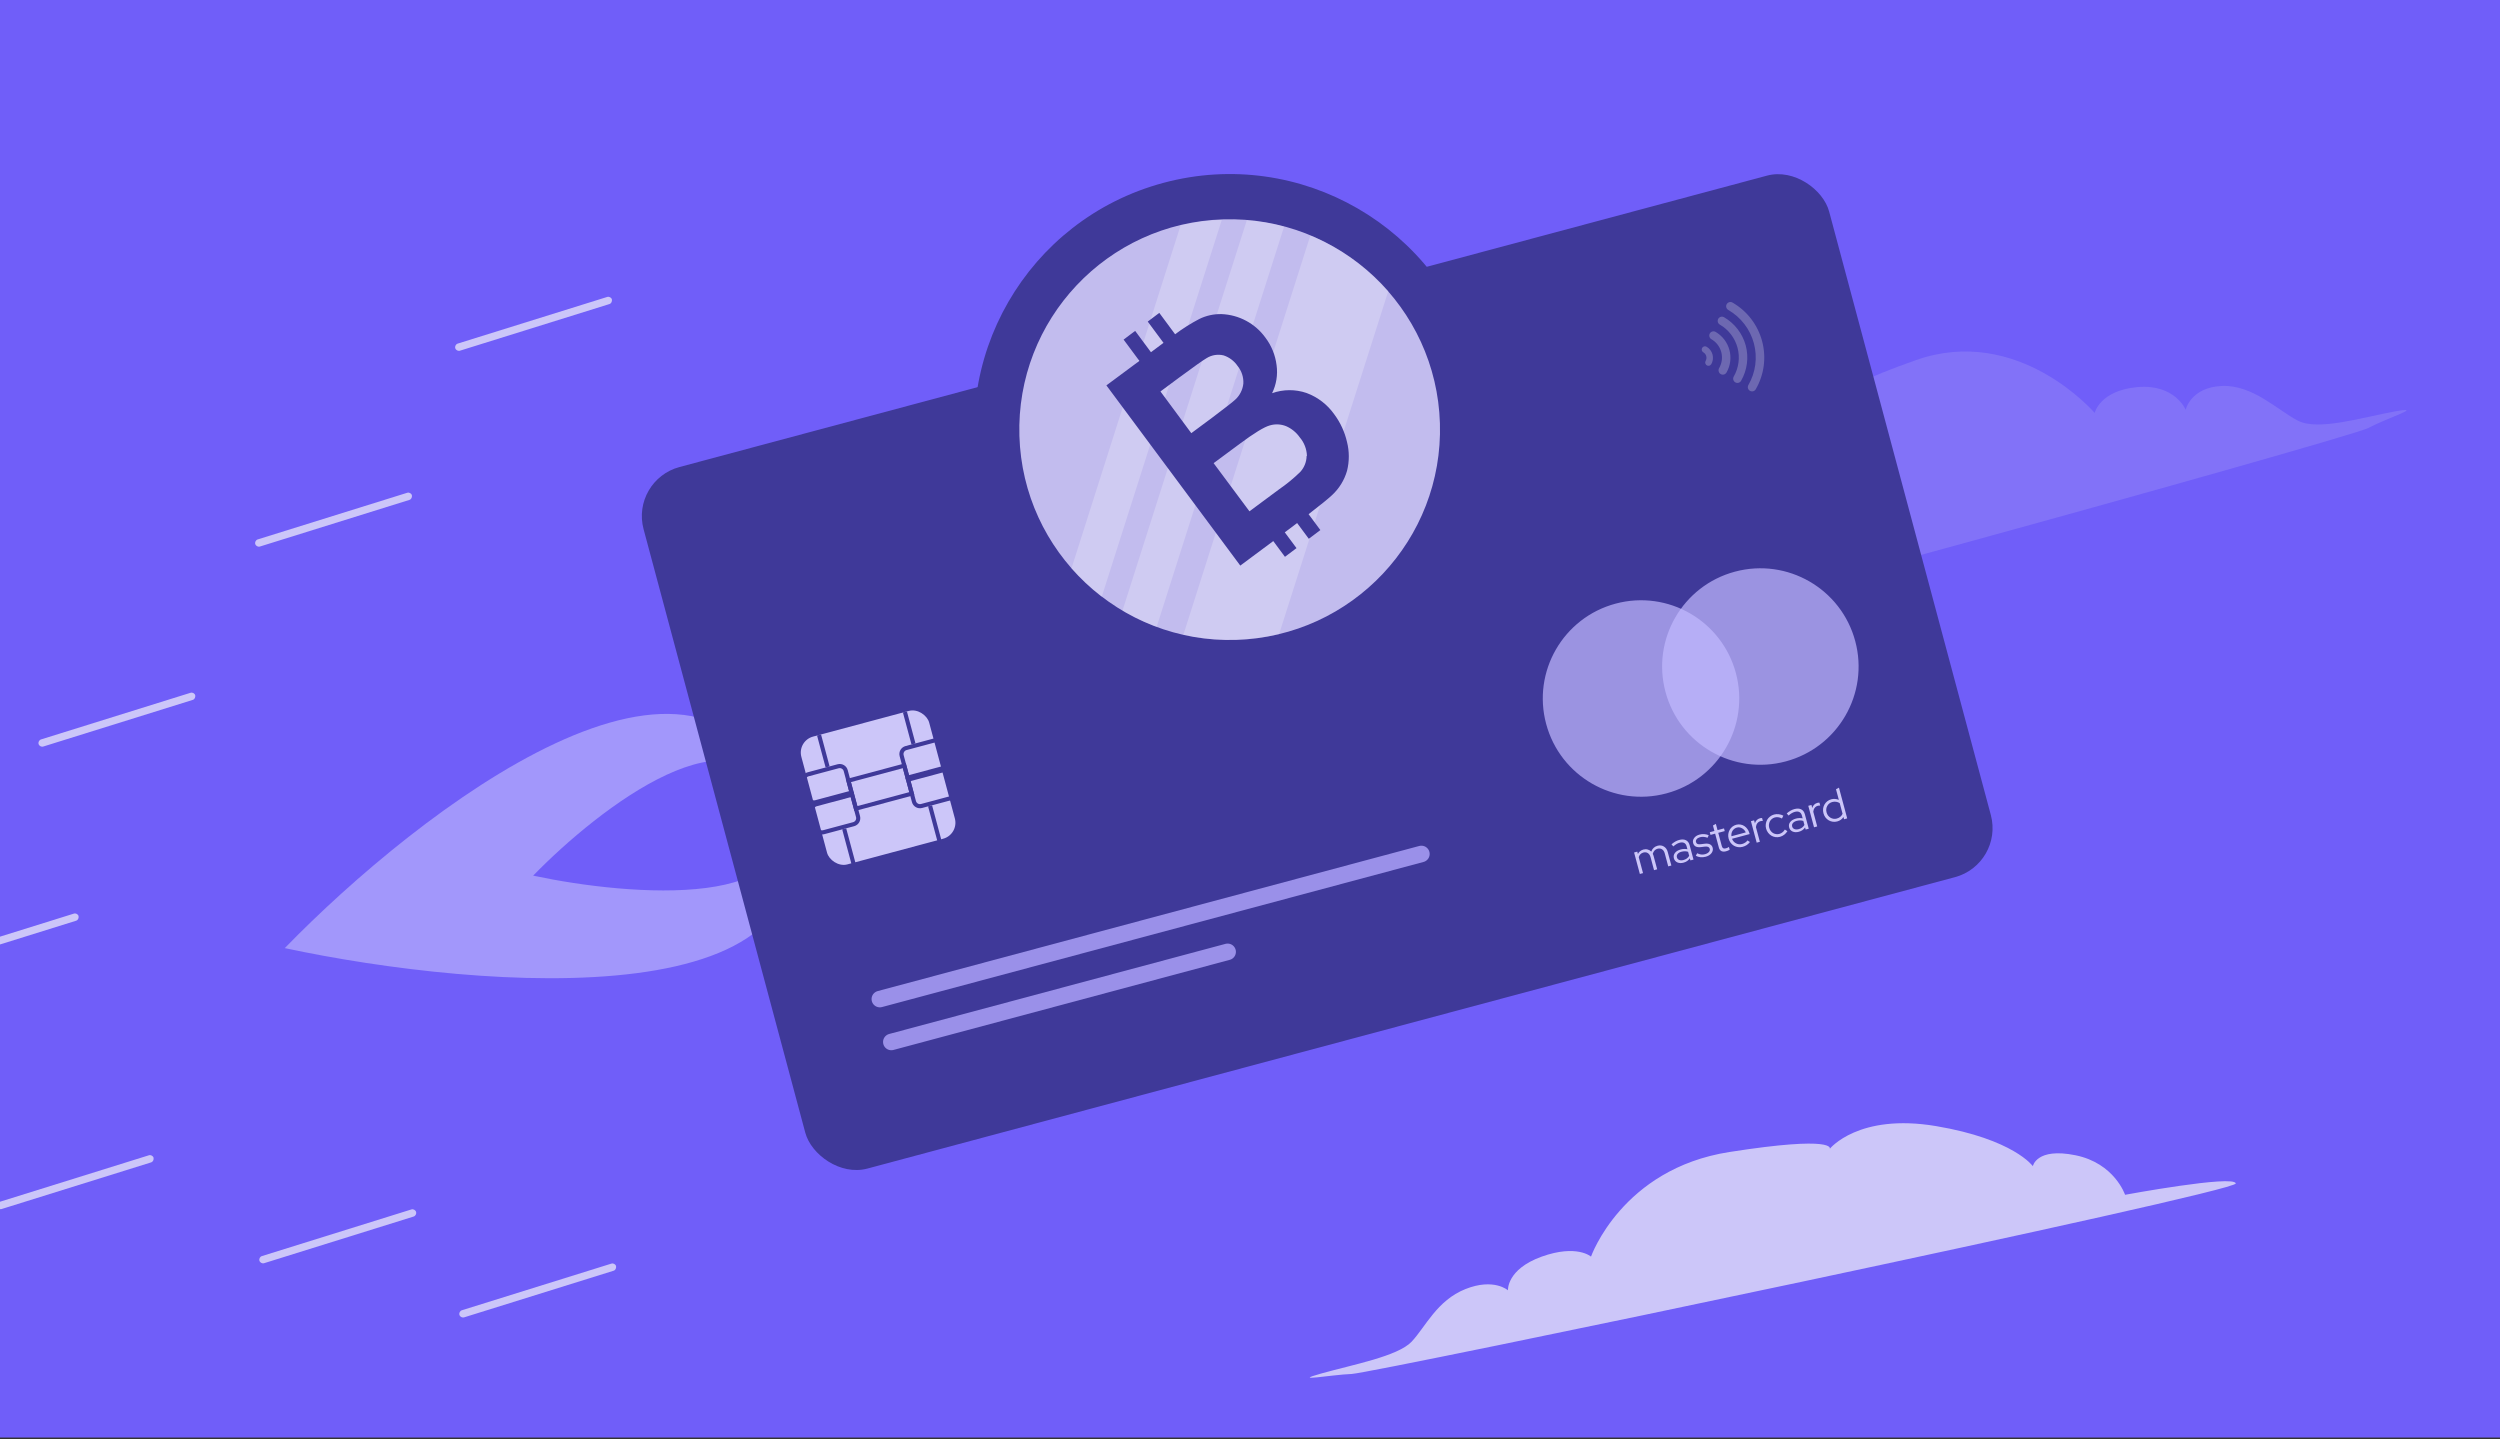
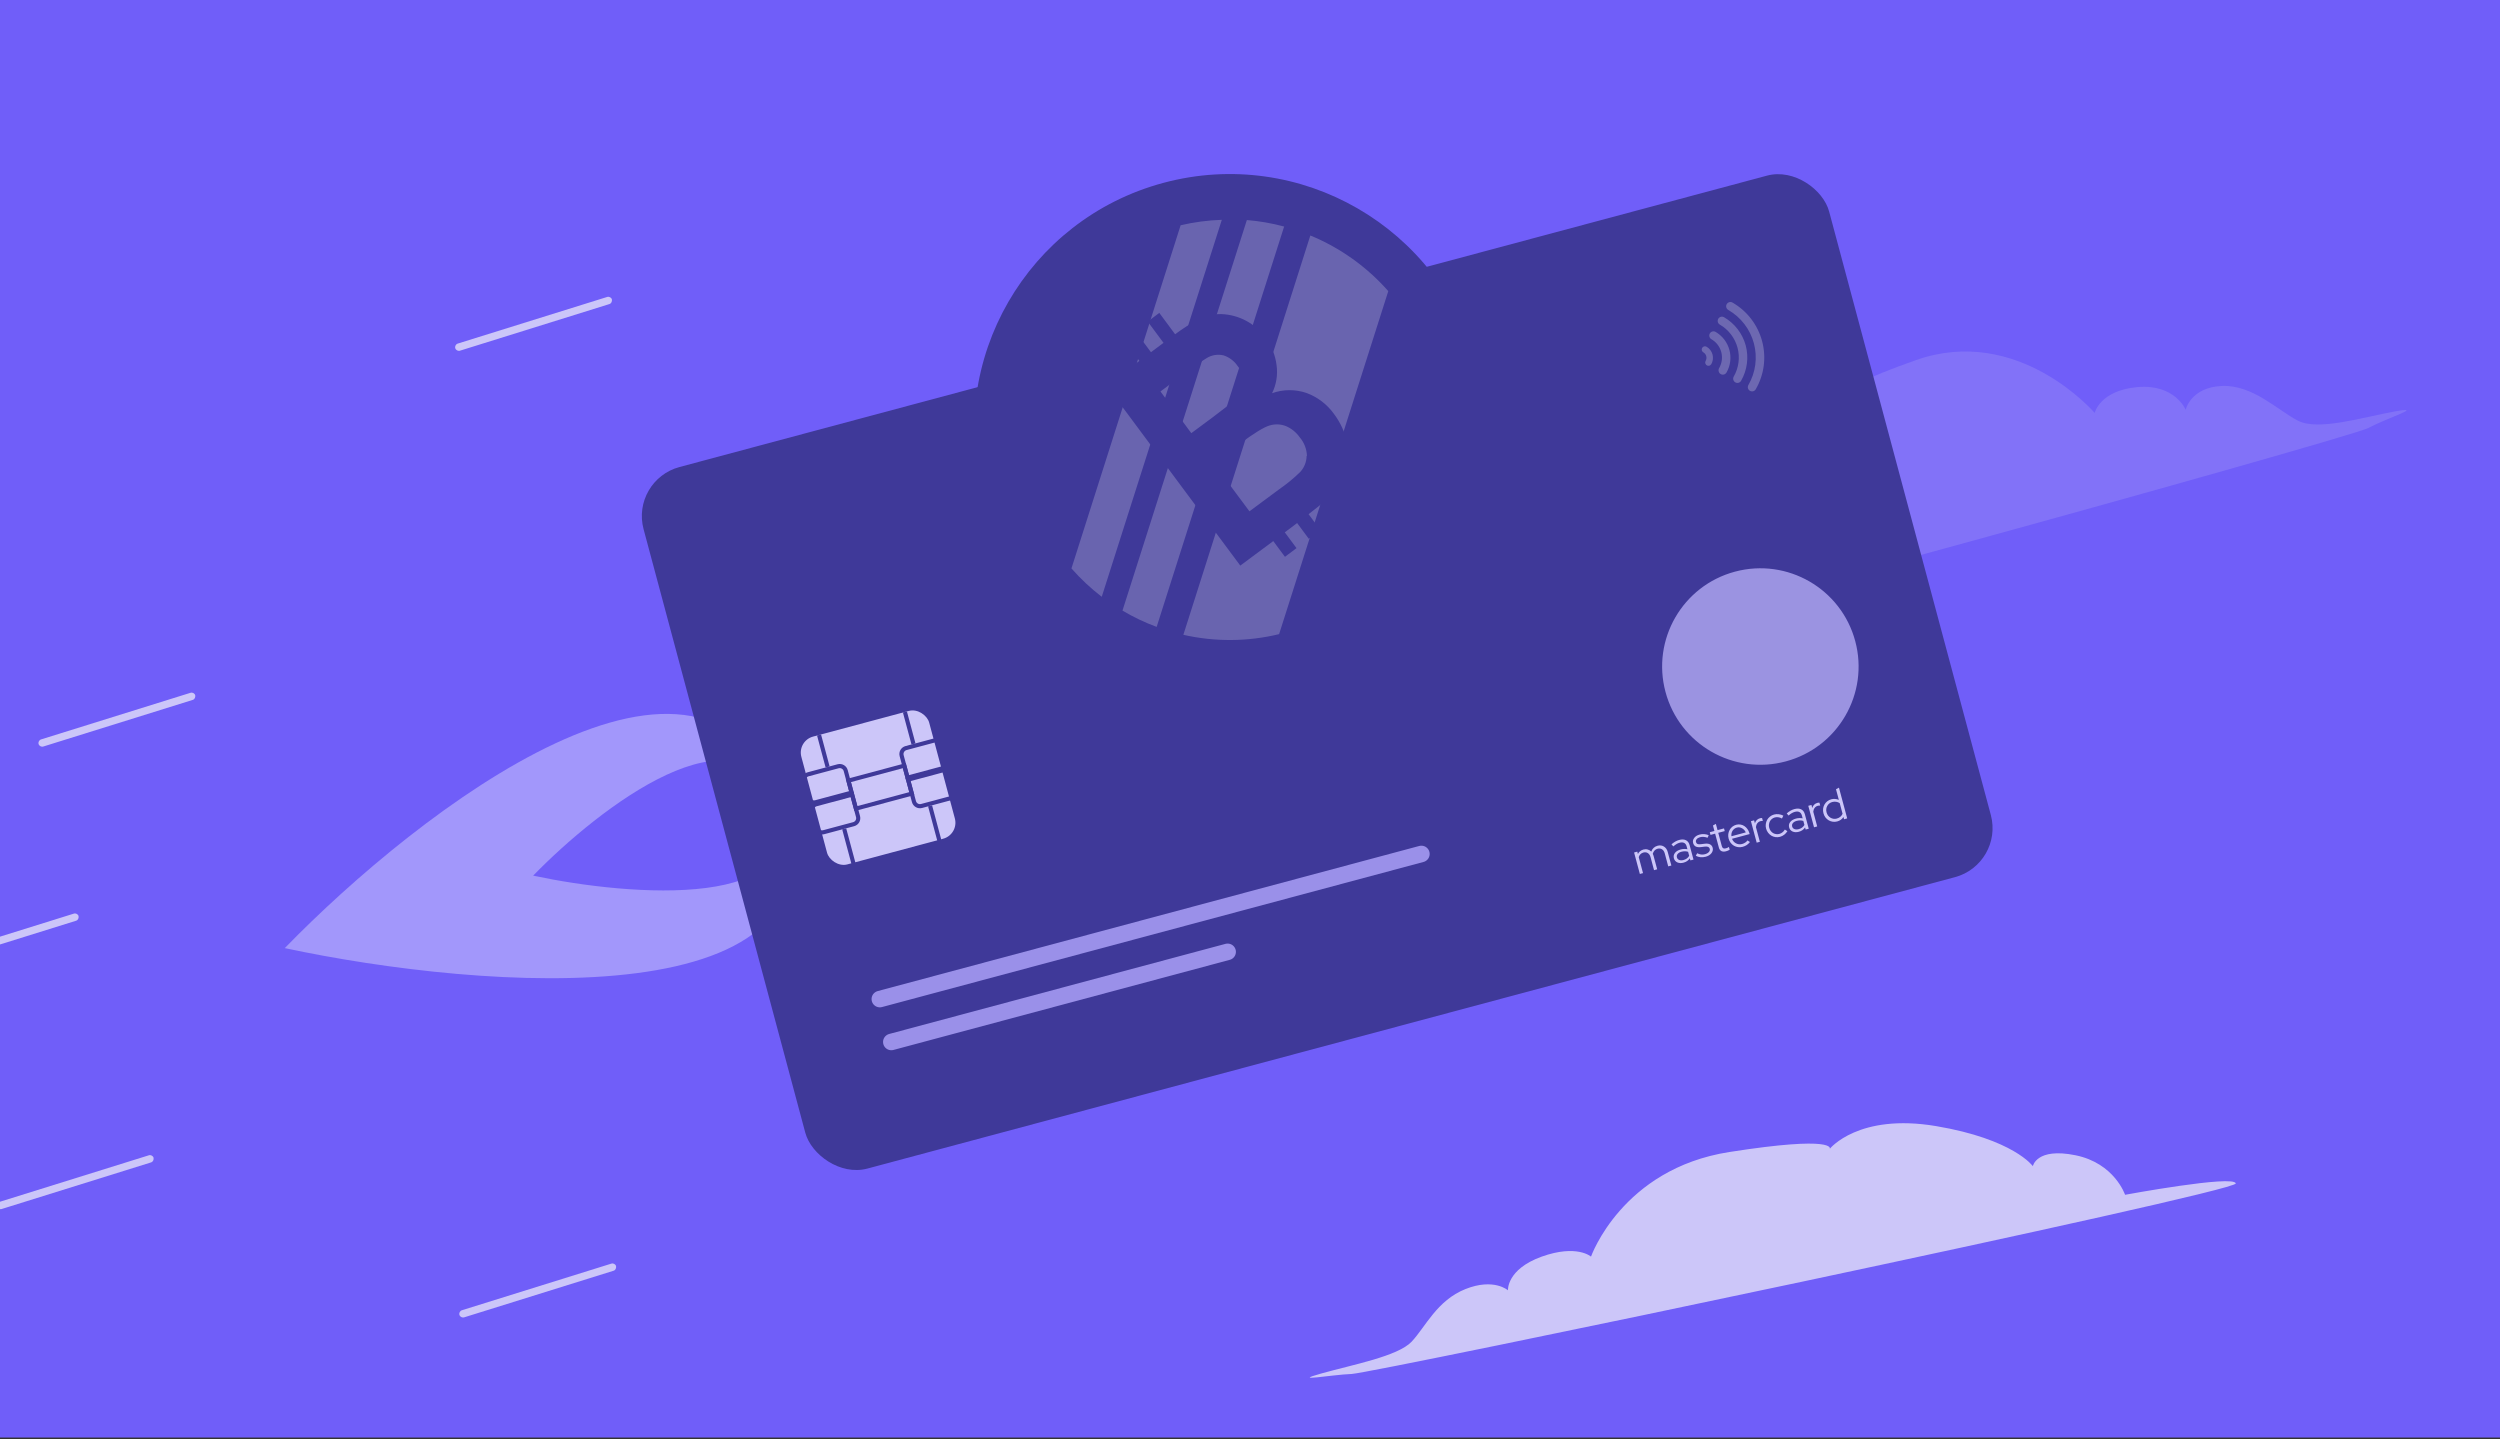
<svg xmlns="http://www.w3.org/2000/svg" width="1447" height="833" viewBox="0 0 1447 833" fill="none">
  <rect x="0" y="0" width="1447" height="833" fill="#333333" stroke="none" />
  <g clip-path="url(#clip0)">
    <rect width="1447" height="832.025" fill="#705EF9" />
    <path d="M764.691 794.998C782.799 789.895 809.091 785.038 817.076 776.536C825.062 768.034 831.718 752.671 848.2 746.113C864.683 739.554 872.81 746.836 872.81 746.836C872.81 746.836 871.925 734.703 892.328 727.34C912.746 720.054 920.873 727.336 920.873 727.336C920.873 727.336 938.736 676.527 1000.93 666.792C1063.07 657.068 1059.09 664.909 1059.09 664.909C1059.09 664.909 1075.68 644.199 1120.6 651.788C1165.53 659.376 1176.62 674.975 1176.62 674.975C1176.62 674.975 1178.67 664.056 1201.28 668.661C1223.9 673.266 1229.99 691.543 1229.99 691.543C1229.99 691.543 1293.12 679.878 1294.06 684.974C1295 690.07 794.547 794.751 782.369 795.245C770.251 795.727 746.583 800.1 764.691 794.998Z" fill="#CCC6F9" />
    <path d="M1385.91 238.181C1367.34 241.561 1341.82 249.522 1330.1 243.525C1318.39 237.529 1303.96 222.619 1285.97 223.403C1267.99 224.187 1265.05 237.167 1265.05 237.167C1265.05 237.167 1258.98 222.173 1237.15 224.048C1215.35 226.024 1212.41 239.003 1212.41 239.003C1212.41 239.003 1168.28 187.518 1108.89 208.456C1049.56 229.375 1057.42 236.681 1057.42 236.681C1057.42 236.681 1031.38 220.57 996.719 253.204C962.061 285.838 961.253 310.326 961.253 310.326C961.253 310.326 953.318 298.325 936.317 315.691C919.315 333.058 924.344 358.138 924.344 358.138C924.344 358.138 863.053 377.256 865.11 383.852C867.168 390.448 1359.9 253.533 1370.73 247.741C1381.5 241.968 1404.48 234.801 1385.91 238.181Z" fill="#CCC6F9" fill-opacity="0.2" />
-     <path d="M236.991 289.333L150.452 316.331C149.355 316.673 148.095 316.013 147.753 314.916C147.411 313.818 148.071 312.559 149.169 312.217L235.708 285.218C236.805 284.876 238.064 285.537 238.407 286.634C238.612 287.774 238.088 288.991 236.991 289.333Z" fill="#CCC6F9" />
    <path d="M352.752 175.984L266.213 202.983C265.116 203.325 263.856 202.664 263.514 201.567C263.172 200.47 263.832 199.211 264.929 198.868L351.468 171.87C352.565 171.528 353.825 172.188 354.167 173.286C354.372 174.425 353.849 175.642 352.752 175.984Z" fill="#CCC6F9" />
    <path d="M87.468 672.788L0.929 699.786C-0.169 700.128 -1.428 699.468 -1.77 698.371C-2.113 697.273 -1.452 696.014 -0.355 695.672L86.184 668.674C87.281 668.331 88.541 668.992 88.883 670.089C89.088 671.229 88.565 672.446 87.468 672.788Z" fill="#CCC6F9" />
    <path d="M355.163 735.491L268.624 762.489C267.527 762.831 266.267 762.171 265.925 761.074C265.583 759.977 266.243 758.717 267.34 758.375L353.879 731.377C354.977 731.034 356.236 731.695 356.578 732.792C356.784 733.932 356.26 735.149 355.163 735.491Z" fill="#CCC6F9" />
    <path d="M44.059 532.911L-42.48 559.909C-43.578 560.252 -44.837 559.591 -45.179 558.494C-45.522 557.397 -44.861 556.137 -43.764 555.795L42.775 528.797C43.872 528.455 45.132 529.115 45.474 530.212C45.679 531.352 45.156 532.569 44.059 532.911Z" fill="#CCC6F9" />
    <path d="M111.585 405.093L25.046 432.091C23.949 432.433 22.689 431.773 22.347 430.676C22.005 429.578 22.665 428.319 23.762 427.977L110.301 400.979C111.398 400.636 112.658 401.297 113 402.394C113.205 403.534 112.682 404.751 111.585 405.093Z" fill="#CCC6F9" />
-     <path d="M239.403 704.139L152.864 731.138C151.767 731.48 150.508 730.819 150.165 729.722C149.823 728.625 150.483 727.366 151.581 727.023L238.12 700.025C239.217 699.683 240.476 700.343 240.819 701.441C241.161 702.538 240.501 703.797 239.403 704.139Z" fill="#CCC6F9" />
    <path d="M164.825 548.767C242.496 468.857 408.86 340.342 452.945 465.563C497.029 590.783 279.233 573.207 164.825 548.767Z" fill="#A297FB" />
    <path d="M308.588 506.823C346.774 467.537 428.563 404.355 450.236 465.917C471.91 527.479 364.835 518.838 308.588 506.823Z" fill="#705EF9" />
    <rect x="364.901" y="277.921" width="710.402" height="420.367" rx="29.371" transform="rotate(-15 364.901 277.921)" fill="#3F3999" />
-     <circle cx="949.824" cy="404.294" r="56.849" transform="rotate(-15 949.824 404.294)" fill="#C2BAFF" fill-opacity="0.7" />
    <circle cx="1018.9" cy="385.787" r="56.849" transform="rotate(-15 1018.9 385.787)" fill="#C2BAFF" fill-opacity="0.7" />
    <path d="M949.145 505.85L945.814 493.42L947.65 492.928L948.016 494.292C948.337 493.639 948.768 493.098 949.309 492.669C949.846 492.224 950.486 491.902 951.231 491.702C952.091 491.472 952.915 491.472 953.704 491.704C954.505 491.915 955.189 492.317 955.756 492.91C956.065 492.011 956.526 491.285 957.14 490.73C957.766 490.155 958.525 489.748 959.418 489.508C960.758 489.149 961.969 489.303 963.052 489.971C964.152 490.633 964.892 491.676 965.273 493.098L967.381 500.964L965.57 501.449L963.562 493.956C963.269 492.864 962.747 492.073 961.995 491.583C961.244 491.093 960.371 490.981 959.379 491.247C958.701 491.429 958.127 491.769 957.658 492.267C957.188 492.765 956.844 493.398 956.624 494.166C956.706 494.339 956.782 494.523 956.852 494.717C956.933 494.89 957.003 495.084 957.061 495.299L959.168 503.164L957.357 503.649L955.349 496.156C955.057 495.065 954.535 494.274 953.783 493.784C953.031 493.294 952.167 493.18 951.191 493.441C950.53 493.619 949.968 493.937 949.506 494.398C949.057 494.838 948.722 495.406 948.501 496.103L950.981 505.358L949.145 505.85ZM974.447 499.31C973.09 499.673 971.889 499.623 970.843 499.158C969.813 498.69 969.15 497.901 968.853 496.793C968.542 495.635 968.743 494.597 969.455 493.68C970.162 492.746 971.276 492.075 972.798 491.667C973.459 491.49 974.116 491.394 974.768 491.379C975.436 491.359 976.071 491.411 976.671 491.534L976.232 489.896C975.966 488.904 975.486 488.235 974.79 487.889C974.091 487.527 973.203 487.49 972.128 487.778C971.516 487.942 970.92 488.199 970.34 488.55C969.773 488.879 969.168 489.334 968.525 489.914L967.451 488.685C968.229 488.016 968.972 487.48 969.68 487.078C970.388 486.675 971.122 486.372 971.883 486.168C973.454 485.747 974.761 485.796 975.804 486.314C976.864 486.828 977.58 487.78 977.952 489.169L980.193 497.531L978.406 498.009L978.08 496.794C977.647 497.424 977.124 497.954 976.512 498.384C975.913 498.793 975.224 499.101 974.447 499.31ZM970.601 496.271C970.787 496.966 971.23 497.459 971.928 497.751C972.639 498.021 973.457 498.032 974.384 497.784C975.128 497.585 975.775 497.287 976.325 496.892C976.875 496.496 977.332 495.984 977.695 495.354L977.07 493.022C976.464 492.812 975.843 492.713 975.208 492.723C974.585 492.713 973.918 492.803 973.206 492.994C972.214 493.26 971.48 493.696 971.004 494.302C970.54 494.887 970.406 495.544 970.601 496.271ZM981.536 495.336L982.333 493.846C983.037 494.224 983.777 494.469 984.551 494.581C985.338 494.672 986.095 494.619 986.823 494.424C987.815 494.159 988.57 493.735 989.088 493.153C989.606 492.571 989.776 491.949 989.599 491.287C989.457 490.758 989.156 490.395 988.696 490.2C988.248 489.983 987.611 489.923 986.786 490.02L984.548 490.301C983.258 490.451 982.235 490.335 981.476 489.953C980.73 489.551 980.231 488.878 979.978 487.935C979.699 486.893 979.907 485.915 980.602 485.002C981.292 484.073 982.316 483.426 983.672 483.063C984.565 482.823 985.444 482.73 986.309 482.782C987.191 482.829 988.087 483.032 988.999 483.391L988.363 484.89C987.545 484.613 986.773 484.448 986.05 484.393C985.343 484.335 984.65 484.396 983.972 484.578C983.128 484.804 982.484 485.18 982.04 485.707C981.613 486.229 981.481 486.796 981.645 487.408C981.787 487.938 982.08 488.303 982.524 488.503C982.963 488.686 983.603 488.728 984.445 488.626L986.683 488.346C987.968 488.179 988.994 488.303 989.761 488.717C990.54 489.111 991.056 489.78 991.309 490.723C991.451 491.252 991.454 491.792 991.318 492.343C991.194 492.872 990.946 493.373 990.576 493.844C990.218 494.295 989.76 494.701 989.201 495.064C988.638 495.41 988.001 495.678 987.289 495.868C986.264 496.143 985.252 496.237 984.254 496.15C983.267 496.042 982.361 495.771 981.536 495.336ZM994.884 490.616L992.717 482.527L990.037 483.245L989.618 481.682L992.298 480.964L991.454 477.813L993.139 476.856L994.109 480.479L997.856 479.475L998.275 481.038L994.528 482.042L996.569 489.659C996.746 490.321 997.024 490.76 997.401 490.978C997.774 491.18 998.3 491.19 998.978 491.008C999.326 490.915 999.625 490.808 999.876 490.687C1000.14 490.562 1000.42 490.4 1000.7 490.2L1001.14 491.813C1000.85 492.013 1000.52 492.191 1000.13 492.347C999.768 492.498 999.402 492.623 999.038 492.72C997.963 493.008 997.067 492.974 996.351 492.616C995.635 492.258 995.146 491.592 994.884 490.616ZM1012.88 487.362C1012.33 488.061 1011.7 488.645 1011.01 489.113C1010.33 489.561 1009.55 489.904 1008.66 490.143C1007.76 490.383 1006.87 490.443 1005.99 490.325C1005.13 490.203 1004.33 489.93 1003.59 489.506C1002.87 489.078 1002.25 488.519 1001.71 487.83C1001.16 487.125 1000.77 486.317 1000.53 485.408C1000.29 484.515 1000.22 483.637 1000.33 482.776C1000.45 481.909 1000.7 481.114 1001.1 480.389C1001.49 479.663 1002.01 479.036 1002.66 478.505C1003.34 477.971 1004.09 477.59 1004.94 477.364C1005.77 477.143 1006.58 477.102 1007.38 477.242C1008.2 477.378 1008.94 477.667 1009.61 478.108C1010.29 478.545 1010.89 479.113 1011.39 479.81C1011.91 480.504 1012.29 481.297 1012.53 482.19L1012.69 482.761L1002.49 485.493C1002.95 486.682 1003.73 487.564 1004.82 488.139C1005.91 488.715 1007.07 488.839 1008.3 488.511C1008.94 488.338 1009.54 488.07 1010.1 487.708C1010.66 487.345 1011.1 486.927 1011.42 486.452L1012.88 487.362ZM1005.32 478.99C1004.25 479.278 1003.41 479.893 1002.81 480.833C1002.23 481.769 1002.01 482.83 1002.15 484.016L1010.46 481.789C1010 480.741 1009.28 479.95 1008.31 479.414C1007.34 478.857 1006.35 478.716 1005.32 478.99ZM1016.77 487.73L1013.44 475.3L1015.27 474.808L1015.75 476.569C1015.94 475.827 1016.28 475.202 1016.79 474.695C1017.28 474.171 1017.91 473.808 1018.68 473.604C1018.91 473.542 1019.12 473.503 1019.31 473.487C1019.5 473.455 1019.69 473.448 1019.89 473.465L1020.34 475.152C1020.11 475.144 1019.88 475.152 1019.65 475.176C1019.43 475.184 1019.2 475.217 1018.99 475.275C1018.23 475.479 1017.62 475.881 1017.16 476.483C1016.7 477.068 1016.42 477.816 1016.33 478.728L1018.61 487.238L1016.77 487.73ZM1029.87 482.677C1030.53 482.5 1031.13 482.197 1031.67 481.768C1032.22 481.34 1032.68 480.798 1033.07 480.143L1034.55 481.078C1034.05 481.884 1033.44 482.571 1032.71 483.14C1031.97 483.709 1031.16 484.113 1030.27 484.353C1029.39 484.588 1028.52 484.644 1027.65 484.521C1026.79 484.399 1025.99 484.123 1025.28 483.695C1024.56 483.267 1023.93 482.7 1023.39 481.995C1022.84 481.29 1022.45 480.49 1022.21 479.597C1021.97 478.704 1021.91 477.824 1022.04 476.958C1022.15 476.076 1022.42 475.27 1022.82 474.54C1023.23 473.81 1023.78 473.176 1024.47 472.637C1025.15 472.081 1025.93 471.686 1026.81 471.451C1027.7 471.212 1028.62 471.153 1029.55 471.274C1030.51 471.391 1031.39 471.669 1032.2 472.108L1031.39 473.76C1030.76 473.38 1030.08 473.136 1029.36 473.028C1028.64 472.92 1027.95 472.954 1027.29 473.131C1026.66 473.3 1026.1 473.584 1025.6 473.982C1025.1 474.381 1024.71 474.851 1024.41 475.392C1024.13 475.928 1023.95 476.517 1023.87 477.158C1023.79 477.799 1023.84 478.45 1024.02 479.112C1024.2 479.79 1024.49 480.396 1024.88 480.929C1025.28 481.442 1025.74 481.86 1026.25 482.183C1026.78 482.486 1027.36 482.686 1027.98 482.784C1028.61 482.881 1029.24 482.846 1029.87 482.677ZM1041.15 481.436C1039.79 481.8 1038.59 481.749 1037.55 481.285C1036.52 480.816 1035.85 480.028 1035.56 478.92C1035.25 477.762 1035.45 476.724 1036.16 475.807C1036.87 474.873 1037.98 474.202 1039.5 473.794C1040.16 473.617 1040.82 473.52 1041.47 473.505C1042.14 473.486 1042.77 473.537 1043.38 473.66L1042.94 472.023C1042.67 471.03 1042.19 470.361 1041.49 470.016C1040.79 469.654 1039.91 469.617 1038.83 469.905C1038.22 470.069 1037.62 470.326 1037.04 470.676C1036.48 471.006 1035.87 471.46 1035.23 472.04L1034.16 470.812C1034.93 470.143 1035.68 469.607 1036.38 469.204C1037.09 468.802 1037.83 468.499 1038.59 468.295C1040.16 467.874 1041.47 467.923 1042.51 468.441C1043.57 468.955 1044.28 469.907 1044.66 471.296L1046.9 479.657L1045.11 480.136L1044.78 478.92C1044.35 479.551 1043.83 480.081 1043.22 480.511C1042.62 480.919 1041.93 481.228 1041.15 481.436ZM1037.31 478.398C1037.49 479.093 1037.93 479.586 1038.63 479.877C1039.34 480.148 1040.16 480.159 1041.09 479.911C1041.83 479.711 1042.48 479.414 1043.03 479.018C1043.58 478.623 1044.04 478.11 1044.4 477.481L1043.77 475.149C1043.17 474.939 1042.55 474.839 1041.91 474.85C1041.29 474.84 1040.62 474.93 1039.91 475.12C1038.92 475.386 1038.18 475.822 1037.71 476.429C1037.24 477.014 1037.11 477.67 1037.31 478.398ZM1049.96 478.835L1046.63 466.405L1048.47 465.913L1048.94 467.675C1049.13 466.932 1049.48 466.307 1049.98 465.8C1050.48 465.277 1051.11 464.913 1051.87 464.709C1052.1 464.647 1052.31 464.609 1052.5 464.593C1052.69 464.561 1052.88 464.553 1053.08 464.571L1053.53 466.258C1053.3 466.249 1053.07 466.257 1052.85 466.282C1052.62 466.29 1052.4 466.323 1052.18 466.38C1051.42 466.584 1050.81 466.987 1050.35 467.589C1049.89 468.174 1049.61 468.922 1049.52 469.833L1051.8 478.343L1049.96 478.835ZM1067.35 474.178L1066.99 472.863C1066.6 473.501 1066.09 474.045 1065.46 474.496C1064.85 474.926 1064.16 475.245 1063.38 475.453C1062.5 475.688 1061.64 475.742 1060.79 475.615C1059.94 475.488 1059.16 475.219 1058.45 474.807C1057.73 474.379 1057.1 473.812 1056.55 473.107C1056.03 472.397 1055.64 471.596 1055.41 470.703C1055.17 469.809 1055.1 468.932 1055.21 468.07C1055.32 467.188 1055.59 466.39 1056 465.677C1056.41 464.947 1056.95 464.315 1057.62 463.78C1058.31 463.241 1059.09 462.854 1059.97 462.619C1060.68 462.429 1061.41 462.367 1062.15 462.433C1062.91 462.479 1063.63 462.658 1064.32 462.97L1062.67 456.817L1064.39 455.903L1069.16 473.693L1067.35 474.178ZM1057.21 470.193C1057.39 470.871 1057.68 471.477 1058.07 472.01C1058.48 472.539 1058.95 472.963 1059.47 473.282C1060 473.602 1060.58 473.81 1061.21 473.907C1061.84 474.005 1062.48 473.967 1063.12 473.794C1063.9 473.586 1064.58 473.244 1065.16 472.769C1065.75 472.273 1066.19 471.695 1066.48 471.034L1064.83 464.88C1064.26 464.466 1063.59 464.201 1062.83 464.085C1062.07 463.953 1061.31 463.988 1060.55 464.192C1059.26 464.538 1058.29 465.285 1057.64 466.434C1056.99 467.583 1056.85 468.836 1057.21 470.193Z" fill="#CCC6F9" />
    <g opacity="0.24">
      <g clip-path="url(#clip1)">
        <path d="M1000.97 202.507C999.782 198.125 996.914 194.387 992.99 192.103C992.429 191.781 991.764 191.695 991.139 191.862C990.515 192.029 989.982 192.437 989.657 192.996C989.335 193.557 989.248 194.222 989.416 194.847C989.583 195.472 989.991 196.005 990.55 196.329C991.945 197.133 993.168 198.203 994.149 199.479C995.129 200.756 995.849 202.213 996.265 203.768C996.682 205.323 996.788 206.945 996.576 208.54C996.365 210.136 995.841 211.675 995.035 213.068C994.706 213.624 994.611 214.287 994.769 214.913C994.87 215.4 995.117 215.844 995.477 216.188C995.837 216.531 996.293 216.756 996.784 216.834C997.276 216.911 997.779 216.837 998.227 216.621C998.675 216.406 999.047 216.059 999.293 215.626C1000.42 213.657 1001.15 211.485 1001.44 209.233C1001.73 206.982 1001.57 204.697 1000.97 202.507ZM1010.43 199.973C1008.56 193.084 1004.06 187.208 997.888 183.62C997.608 183.458 997.3 183.353 996.98 183.311C996.66 183.269 996.335 183.291 996.023 183.374C995.394 183.543 994.857 183.955 994.531 184.519C994.205 185.084 994.117 185.754 994.285 186.384C994.454 187.014 994.866 187.55 995.43 187.876C1000.48 190.798 1004.17 195.606 1005.68 201.245C1007.19 206.883 1006.4 212.891 1003.49 217.948C1003.33 218.228 1003.23 218.536 1003.18 218.856C1003.14 219.175 1003.17 219.5 1003.25 219.81C1003.33 220.122 1003.48 220.415 1003.67 220.671C1003.87 220.928 1004.11 221.143 1004.39 221.305C1004.67 221.468 1004.98 221.574 1005.3 221.617C1005.62 221.659 1005.94 221.638 1006.25 221.555C1006.57 221.471 1006.86 221.327 1007.11 221.129C1007.37 220.932 1007.58 220.686 1007.74 220.406C1011.29 214.213 1012.26 206.872 1010.43 199.973ZM1016.23 225.304C1018.64 221.127 1020.21 216.517 1020.84 211.735C1021.47 206.953 1021.15 202.094 1019.9 197.435C1018.65 192.776 1016.5 188.409 1013.56 184.582C1010.63 180.756 1006.96 177.547 1002.79 175.136C1002.22 174.81 1001.55 174.722 1000.92 174.891C1000.29 175.059 999.755 175.471 999.429 176.036C999.103 176.6 999.014 177.271 999.183 177.901C999.352 178.53 999.764 179.067 1000.33 179.393C1007.63 183.613 1012.96 190.561 1015.15 198.709C1017.33 206.857 1016.19 215.539 1011.97 222.846C1011.81 223.125 1011.7 223.434 1011.66 223.754C1011.62 224.074 1011.64 224.4 1011.72 224.712C1011.81 225.024 1011.95 225.316 1012.15 225.572C1012.34 225.828 1012.59 226.043 1012.87 226.203C1013.15 226.366 1013.46 226.472 1013.78 226.514C1014.1 226.557 1014.42 226.536 1014.74 226.453C1015.05 226.369 1015.34 226.224 1015.6 226.027C1015.85 225.83 1016.07 225.584 1016.23 225.304Z" fill="white" />
        <path d="M987.28 201.513C988.753 202.371 989.829 203.773 990.276 205.418C990.5 206.24 990.559 207.098 990.451 207.942C990.343 208.787 990.069 209.602 989.646 210.342C989.554 210.504 989.414 210.634 989.246 210.715C989.078 210.796 988.889 210.824 988.704 210.795C988.52 210.766 988.349 210.681 988.214 210.552C988.079 210.423 987.986 210.257 987.948 210.074C987.889 209.839 987.925 209.59 988.048 209.381C988.351 208.859 988.547 208.281 988.626 207.682C988.706 207.083 988.666 206.475 988.51 205.891C988.353 205.308 988.083 204.761 987.715 204.282C987.347 203.803 986.888 203.401 986.365 203.099C986.155 202.978 986.002 202.777 985.939 202.543C985.876 202.309 985.909 202.059 986.029 201.848C986.151 201.639 986.351 201.486 986.586 201.423C986.82 201.36 987.07 201.393 987.28 201.513Z" fill="white" stroke="white" stroke-width="1.915" />
      </g>
    </g>
    <rect x="461.349" y="428.817" width="76.59" height="76.59" rx="9.574" transform="rotate(-15 461.349 428.817)" fill="#CCC6F9" />
    <rect x="491.053" y="451.83" width="33.508" height="16.754" transform="rotate(-15 491.053 451.83)" stroke="#3F3999" stroke-width="2.393" />
    <path d="M467.768 448.158L485.108 443.512C487.023 442.999 488.991 444.135 489.505 446.051L492.912 458.766L472.105 464.341C470.189 464.854 468.221 463.718 467.708 461.802L465.23 452.555C464.717 450.64 465.853 448.671 467.768 448.158Z" stroke="#3F3999" stroke-width="2.393" />
    <path d="M472.415 465.497L493.222 459.922L496.629 472.637C497.142 474.552 496.005 476.521 494.09 477.034L476.751 481.68C474.836 482.193 472.867 481.057 472.354 479.142L469.876 469.894C469.363 467.979 470.5 466.01 472.415 465.497Z" stroke="#3F3999" stroke-width="2.393" />
    <path d="M541.749 428.335L524.41 432.981C522.495 433.494 521.359 435.463 521.872 437.378L525.279 450.093L546.086 444.518C548.001 444.005 549.138 442.036 548.624 440.121L546.146 430.873C545.633 428.958 543.665 427.822 541.749 428.335Z" stroke="#3F3999" stroke-width="2.393" />
    <path d="M546.396 445.674L525.589 451.249L528.996 463.965C529.509 465.88 531.478 467.016 533.393 466.503L550.732 461.857C552.647 461.344 553.784 459.375 553.271 457.46L550.793 448.213C550.28 446.298 548.311 445.161 546.396 445.674Z" stroke="#3F3999" stroke-width="2.393" />
    <line x1="494.197" y1="500.546" x2="488.621" y2="479.739" stroke="#3F3999" stroke-width="2.393" />
    <line x1="479.017" y1="443.905" x2="474.061" y2="425.41" stroke="#3F3999" stroke-width="2.393" />
    <line x1="543.902" y1="487.227" x2="538.326" y2="466.421" stroke="#3F3999" stroke-width="2.393" />
    <line x1="528.723" y1="430.586" x2="523.767" y2="412.091" stroke="#3F3999" stroke-width="2.393" />
    <line opacity="0.8" x1="509.246" y1="578.264" x2="822.706" y2="494.273" stroke="#B0A6FC" stroke-width="9.574" stroke-linecap="round" stroke-linejoin="round" />
    <line opacity="0.8" x1="515.897" y1="603.087" x2="710.557" y2="550.928" stroke="#B0A6FC" stroke-width="9.574" stroke-linecap="round" stroke-linejoin="round" />
    <path d="M750.043 391.61C828.964 370.464 875.798 289.344 854.652 210.424C833.505 131.504 752.385 84.669 673.465 105.816C594.545 126.963 547.71 208.083 568.857 287.003C590.003 365.923 671.123 412.757 750.043 391.61Z" fill="#3F3999" />
-     <path d="M833.427 245.005C831.408 177.794 775.286 124.944 708.075 126.963C640.863 128.981 588.013 185.103 590.031 252.315C592.049 319.526 648.171 372.376 715.383 370.357C782.595 368.339 835.445 312.217 833.427 245.005Z" fill="#C2BCEE" />
    <path opacity="0.22" d="M721.689 127.368L649.694 353.419C655.986 357.155 662.605 360.309 669.47 362.843L743.254 131.124C736.195 129.22 728.976 127.963 721.689 127.368V127.368ZM758.424 136.301L684.933 367.422C703.187 371.572 722.153 371.44 740.347 367.037L803.535 168.51C791.165 154.459 775.73 143.439 758.424 136.301V136.301ZM683.318 130.483L620.16 329.002C625.453 335.033 631.325 340.531 637.691 345.416L707.19 127.233C699.14 127.496 691.135 128.554 683.294 130.393L683.318 130.483Z" fill="white" />
    <path d="M756.225 227.461C749.755 225.242 742.724 225.286 736.282 227.584C738.745 222.576 739.653 216.946 738.89 211.417C738.182 205.593 735.939 200.061 732.39 195.389C729.463 191.346 725.656 188.022 721.255 185.667C716.854 183.313 711.976 181.989 706.989 181.798C702.558 181.695 698.168 182.66 694.188 184.611C689.279 187.18 684.585 190.141 680.151 193.464L671.001 181.096L664.308 186.132L673.443 198.439L666.171 203.857L657.028 191.52L650.336 196.556L659.478 208.893L640.38 223.058L717.879 327.367L736.97 313.171L743.726 322.289L750.418 317.253L743.624 308.113L749.027 304.071L750.774 302.728L757.53 311.845L764.223 306.809L757.412 297.609C764.29 292.296 768.818 288.618 770.89 286.669C775.07 282.841 778.109 277.93 779.67 272.48C781.041 267.01 781.034 261.285 779.648 255.818C778.33 250.034 775.822 244.588 772.282 239.827C768.308 234.172 762.707 229.859 756.225 227.461ZM671.674 226.574L682.33 218.66C691.096 212.161 696.472 208.385 698.497 207.227C701.401 205.449 704.893 204.899 708.204 205.696C711.526 206.782 714.39 208.948 716.339 211.85C718.67 214.71 719.85 218.337 719.648 222.021C719.278 225.596 717.602 228.908 714.941 231.324C713.341 232.856 708.914 236.182 701.698 241.683L689.526 250.716L671.674 226.574ZM756.268 263.931C756.211 267.331 754.918 270.593 752.631 273.11C748.838 276.823 744.731 280.202 740.356 283.209L723.178 295.951L702.445 268.073L717.462 256.948C725.896 250.667 731.758 247.086 735.045 246.205C738.119 245.312 741.402 245.471 744.376 246.656C747.572 248.044 750.32 250.295 752.311 253.155C754.874 256.154 756.334 259.939 756.45 263.882L756.268 263.931Z" fill="#3F3999" />
  </g>
  <defs>
    <clipPath id="clip0">
      <rect width="1447" height="832.025" fill="white" />
    </clipPath>
    <clipPath id="clip1">
      <rect width="58.741" height="58.741" fill="white" transform="translate(1019.38 167.169) rotate(75)" />
    </clipPath>
  </defs>
</svg>